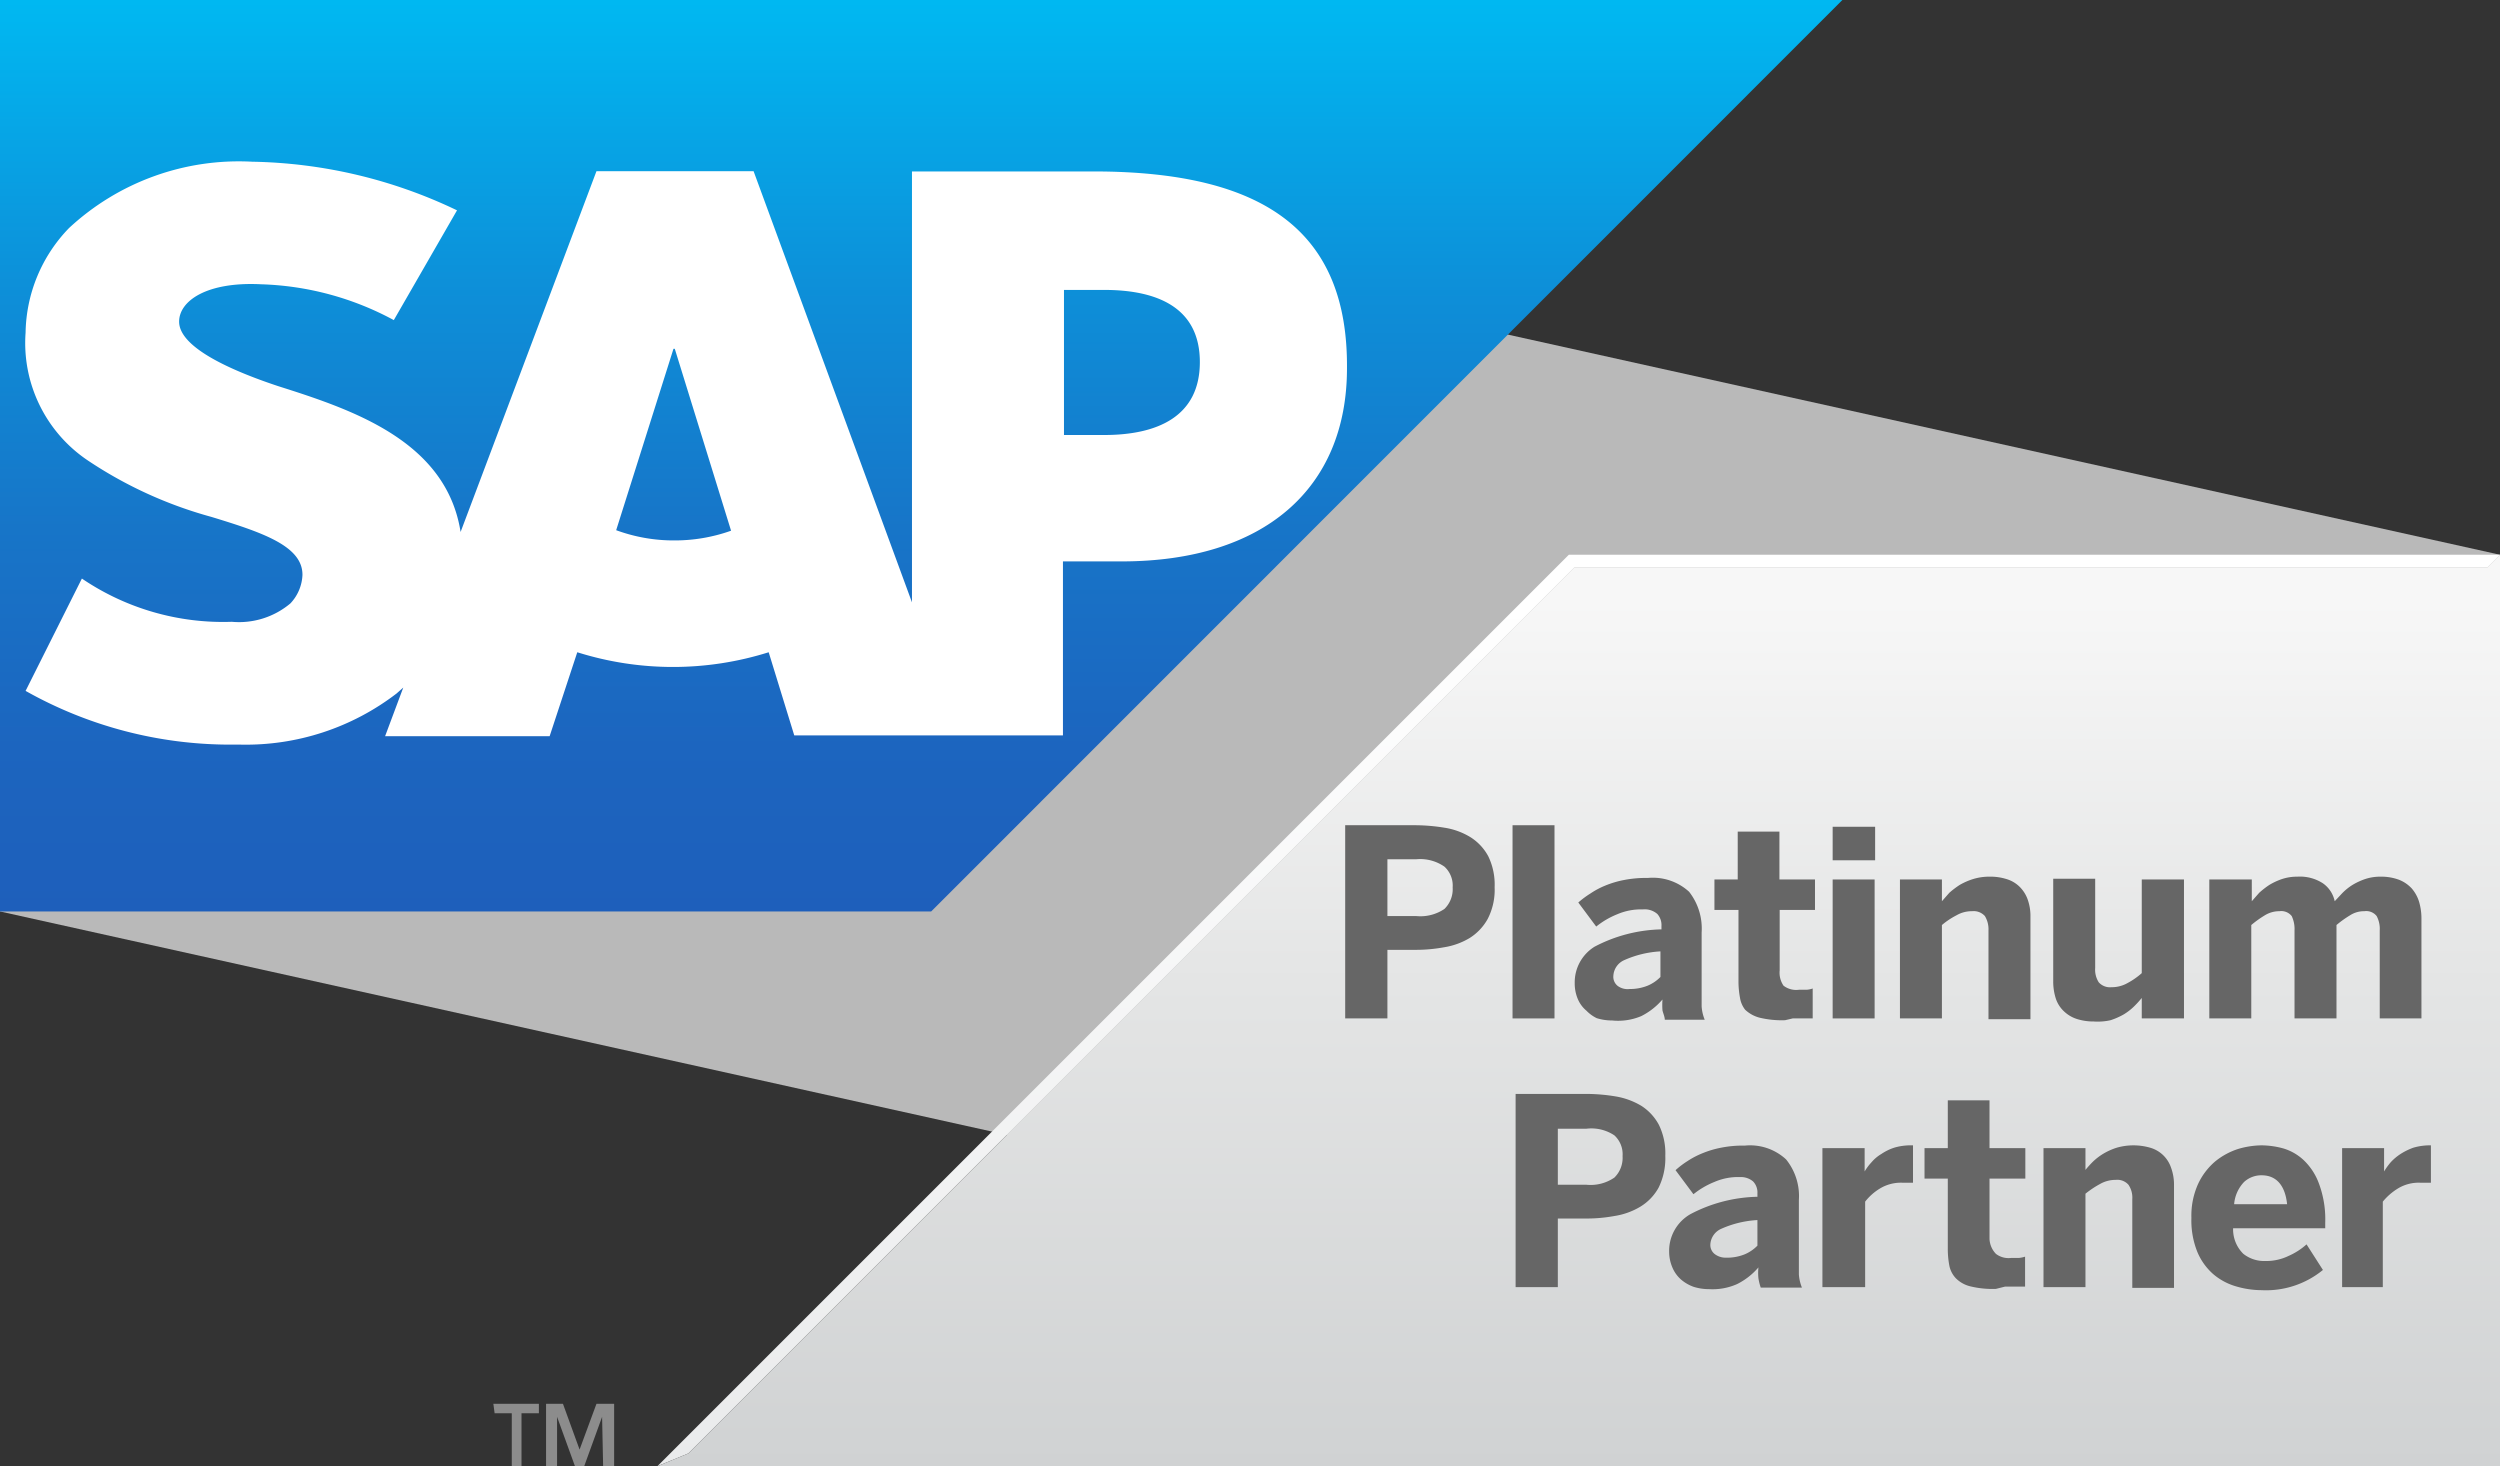
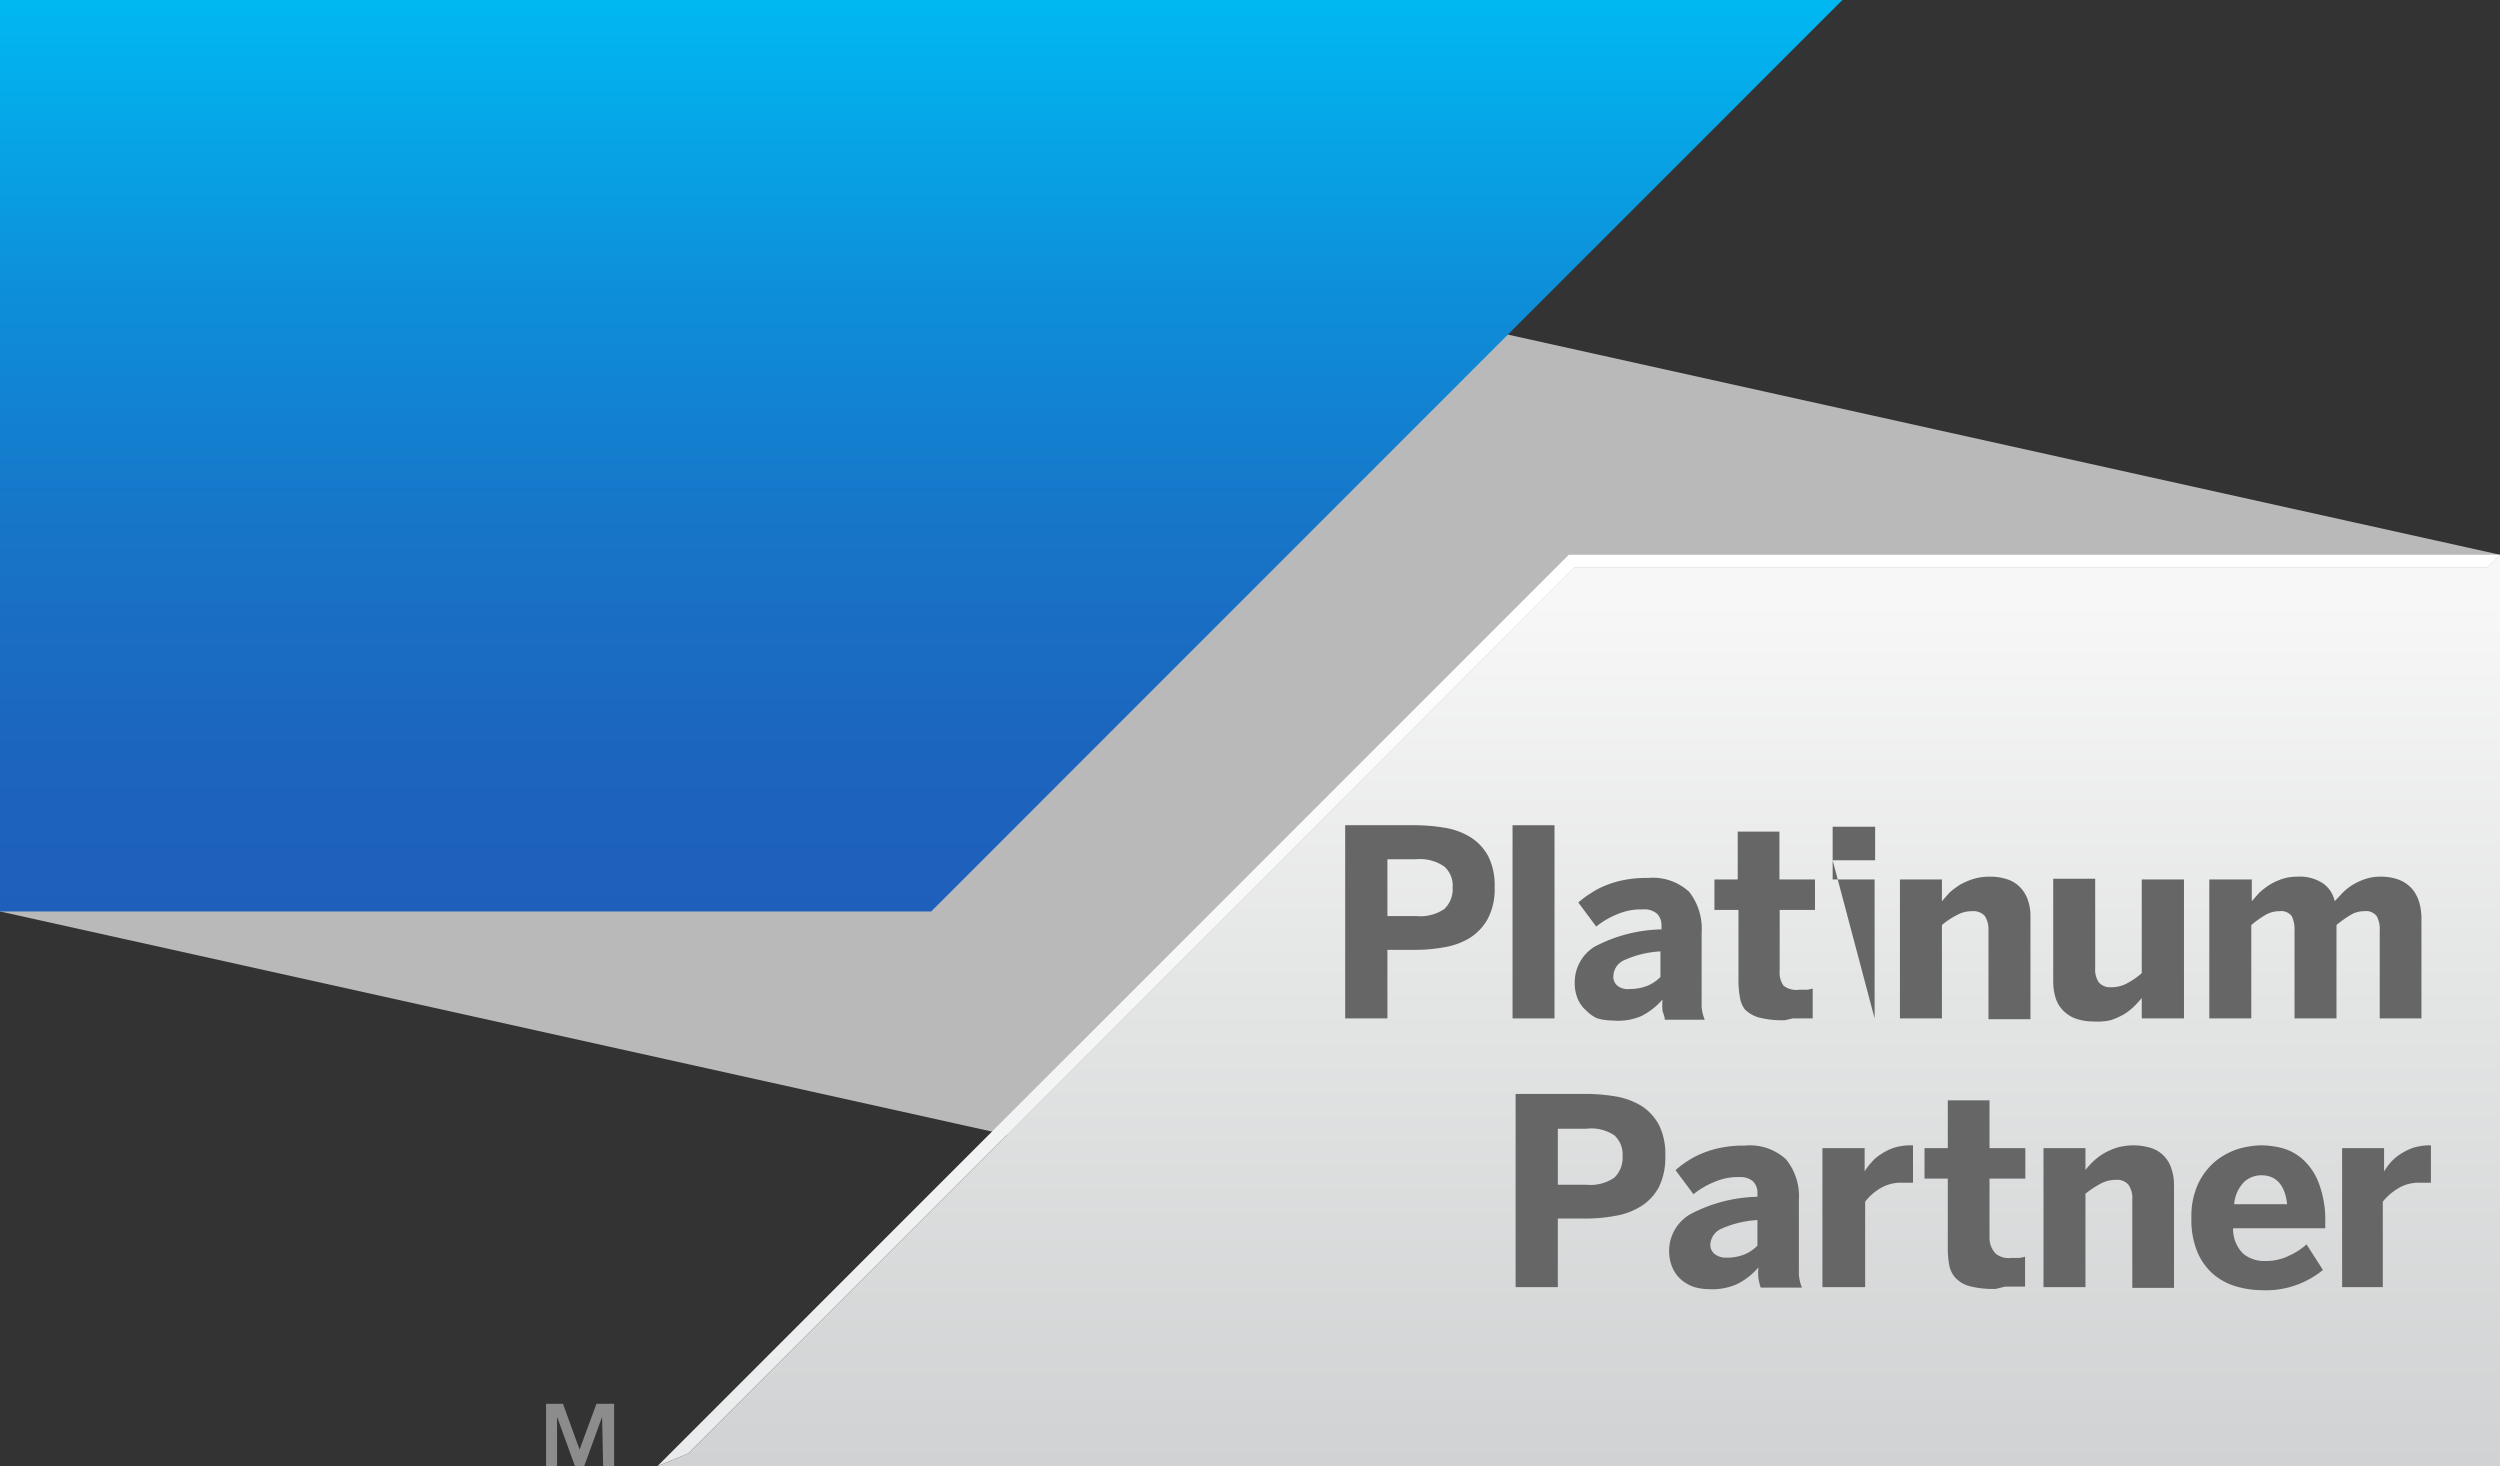
<svg xmlns="http://www.w3.org/2000/svg" viewBox="0 0 97.7 57.3">
  <rect x="0" y="0" width="97.7" height="57.3" fill="#333333" stroke="none" />
  <defs>
    <style>.cls-1{fill:#b9b9b9;}.cls-2{fill:url(#linear-gradient);}.cls-3{fill:url(#linear-gradient-2);}.cls-4{fill:#8c8c8c;}.cls-5,.cls-6{fill-rule:evenodd;}.cls-5{fill:url(#linear-gradient-3);}.cls-6{fill:#fff;}.cls-7{fill:#666;}</style>
    <linearGradient id="linear-gradient" x1="61.7" y1="21.68" x2="61.7" y2="57.3" gradientUnits="userSpaceOnUse">
      <stop offset="0.05" stop-color="#fff" />
      <stop offset="0.09" stop-color="#fefefe" />
      <stop offset="1" stop-color="#eaebec" />
    </linearGradient>
    <linearGradient id="linear-gradient-2" x1="61.7" y1="21.68" x2="61.7" y2="57.3" gradientUnits="userSpaceOnUse">
      <stop offset="0.05" stop-color="#f7f7f7" />
      <stop offset="0.47" stop-color="#e4e5e5" />
      <stop offset="1" stop-color="#d0d2d3" />
    </linearGradient>
    <linearGradient id="linear-gradient-3" x1="36" x2="36" y2="35.62" gradientUnits="userSpaceOnUse">
      <stop offset="0" stop-color="#00b8f1" />
      <stop offset="0.02" stop-color="#01b6f0" />
      <stop offset="0.31" stop-color="#0d90d9" />
      <stop offset="0.58" stop-color="#1775c8" />
      <stop offset="0.82" stop-color="#1c65bf" />
      <stop offset="1" stop-color="#1e5fbb" />
    </linearGradient>
  </defs>
  <g id="Layer_2" data-name="Layer 2">
    <g id="Layer_1-2" data-name="Layer 1">
      <polygon class="cls-1" points="97.7 57.3 0 35.62 0 0 97.7 21.68 97.7 57.3" />
      <polygon class="cls-2" points="61.31 21.68 25.69 57.3 26.9 56.8 61.52 22.18 97.2 22.18 97.7 21.68 61.31 21.68" />
      <polygon class="cls-3" points="97.7 21.68 97.2 22.18 61.52 22.18 26.9 56.8 25.69 57.3 97.7 57.3 97.7 21.68" />
-       <path class="cls-4" d="M19.28,54.86h1.78v.37h-.68V57.3H20V55.23h-.67Z" />
      <path class="cls-4" d="M23.53,55.37h0l-.7,1.93h-.36l-.7-1.93h0V57.3h-.43V54.86H22l.65,1.79.66-1.79H24V57.3h-.43Z" />
      <polyline class="cls-5" points="0 35.62 36.39 35.62 72 0 0 0 0 35.62" />
-       <path class="cls-6" d="M42.73,6.7H35.64V23.54L29.45,6.69H23.31L18,20.79c-.56-3.56-4.23-4.78-7.13-5.7C9,14.47,7,13.57,7,12.57c0-.81,1.08-1.57,3.21-1.46a11.61,11.61,0,0,1,5.18,1.4l2.47-4.29a19.21,19.21,0,0,0-8-1.9h0A9.75,9.75,0,0,0,2.7,8.91,6,6,0,0,0,1,13,5.53,5.53,0,0,0,3.44,18a16.5,16.5,0,0,0,4.82,2.2c2,.61,3.57,1.14,3.56,2.27a1.72,1.72,0,0,1-.47,1.11,3.12,3.12,0,0,1-2.29.72A9.82,9.82,0,0,1,3.2,22.61L1,27A16.29,16.29,0,0,0,9,29.1H9.4a9.67,9.67,0,0,0,6.1-2l.26-.23-.71,1.9h6.43l1.08-3.28a12.45,12.45,0,0,0,7.48,0l1,3.25h10.5v-6.8h2.29c5.54,0,8.81-2.82,8.81-7.55C52.68,9.11,49.5,6.7,42.73,6.7ZM26.35,21.12a6.51,6.51,0,0,1-2.27-.4l2.24-7.09h.05l2.2,7.11A6.54,6.54,0,0,1,26.35,21.12ZM43.15,17H41.58V11.33h1.57c2.08,0,3.74.69,3.74,2.82S45.23,17,43.15,17" />
      <path class="cls-7" d="M52.57,39.8V32.25h2.74a7.26,7.26,0,0,1,1.16.1,2.74,2.74,0,0,1,1,.37,2,2,0,0,1,.69.74,2.53,2.53,0,0,1,.25,1.21,2.48,2.48,0,0,1-.27,1.24,2.05,2.05,0,0,1-.71.75,2.78,2.78,0,0,1-1,.36,6.06,6.06,0,0,1-1.12.1H54.22V39.8Zm1.65-4h1.13a1.67,1.67,0,0,0,1.1-.28,1.08,1.08,0,0,0,.32-.84,1,1,0,0,0-.32-.81,1.65,1.65,0,0,0-1.1-.29H54.22Z" />
      <path class="cls-7" d="M59.11,39.8V32.25h1.64V39.8Z" />
      <path class="cls-7" d="M63,39.88a2,2,0,0,1-.6-.09A1.42,1.42,0,0,1,62,39.5a1.2,1.2,0,0,1-.34-.46,1.57,1.57,0,0,1-.12-.63A1.64,1.64,0,0,1,62.31,37a5.86,5.86,0,0,1,2.62-.68v-.13a.65.65,0,0,0-.16-.47.75.75,0,0,0-.57-.18,2.35,2.35,0,0,0-1,.19,3.21,3.21,0,0,0-.82.48l-.7-.94a3.59,3.59,0,0,1,.47-.35,3.19,3.19,0,0,1,.58-.31,3.78,3.78,0,0,1,.74-.22,4.48,4.48,0,0,1,.93-.08,2.1,2.1,0,0,1,1.61.54,2.33,2.33,0,0,1,.49,1.59v2.09c0,.33,0,.59,0,.8a1.66,1.66,0,0,0,.12.52H65.06c0-.11-.06-.24-.09-.36a2.86,2.86,0,0,1,0-.43,2.68,2.68,0,0,1-.83.65A2.33,2.33,0,0,1,63,39.88Zm.65-1.23a1.85,1.85,0,0,0,.74-.13,1.52,1.52,0,0,0,.5-.34v-1a4,4,0,0,0-1.41.34.71.71,0,0,0-.43.62.45.45,0,0,0,.17.39A.65.65,0,0,0,63.69,38.65Z" />
      <path class="cls-7" d="M69.76,39.87a3.7,3.7,0,0,1-1-.1,1.3,1.3,0,0,1-.56-.31A1,1,0,0,1,68,39a3.54,3.54,0,0,1-.06-.69V35.56H67V34.37h.91V32.5h1.63v1.87h1.39v1.19H69.55v2.36a.9.9,0,0,0,.15.6.81.81,0,0,0,.6.16h.3a.89.89,0,0,0,.24-.05v1.17l-.17,0-.28,0-.33,0Z" />
-       <path class="cls-7" d="M71.62,33.62V32.31h1.66v1.31Zm0,6.18V34.37h1.64V39.8Z" />
+       <path class="cls-7" d="M71.62,33.62V32.31h1.66v1.31ZV34.37h1.64V39.8Z" />
      <path class="cls-7" d="M74.25,39.8V34.37h1.64v.85l.29-.33a3.38,3.38,0,0,1,.41-.31,2.57,2.57,0,0,1,.53-.23,2.17,2.17,0,0,1,.65-.09,2.08,2.08,0,0,1,.63.09,1.23,1.23,0,0,1,.5.28,1.32,1.32,0,0,1,.33.49,1.92,1.92,0,0,1,.12.71v4H77.71V36.36a1,1,0,0,0-.14-.56.59.59,0,0,0-.5-.19,1.18,1.18,0,0,0-.61.16,3,3,0,0,0-.57.38V39.8Z" />
      <path class="cls-7" d="M81.83,39.92a2.15,2.15,0,0,1-.64-.09,1.3,1.3,0,0,1-.5-.28,1.2,1.2,0,0,1-.34-.5,2.16,2.16,0,0,1-.11-.71v-4h1.64v3.49a.91.91,0,0,0,.14.56.59.59,0,0,0,.5.19,1.25,1.25,0,0,0,.62-.16,2.83,2.83,0,0,0,.56-.39V34.37h1.65V39.8H83.7V39a4,4,0,0,1-.29.32,2.24,2.24,0,0,1-.41.32,2.73,2.73,0,0,1-.52.23A2.27,2.27,0,0,1,81.83,39.92Z" />
      <path class="cls-7" d="M86.34,39.8V34.37H88v.85l.29-.33a3.25,3.25,0,0,1,.4-.31,2.54,2.54,0,0,1,.5-.23,1.87,1.87,0,0,1,.59-.09,1.65,1.65,0,0,1,1,.26,1.14,1.14,0,0,1,.46.7l.3-.32a2.16,2.16,0,0,1,.4-.32,2.54,2.54,0,0,1,.5-.23,1.89,1.89,0,0,1,.6-.09,2,2,0,0,1,.71.12,1.35,1.35,0,0,1,.5.34,1.44,1.44,0,0,1,.29.53,2.31,2.31,0,0,1,.09.67V39.8H93V36.36a1.06,1.06,0,0,0-.12-.56.52.52,0,0,0-.48-.19,1,1,0,0,0-.56.16,4.07,4.07,0,0,0-.53.38V39.8H89.67V36.36a1.18,1.18,0,0,0-.11-.56.52.52,0,0,0-.48-.19,1.07,1.07,0,0,0-.57.16,4.07,4.07,0,0,0-.53.38V39.8Z" />
      <path class="cls-7" d="M59.23,50.3V42.75H62a7.13,7.13,0,0,1,1.15.1,2.86,2.86,0,0,1,1,.37,2,2,0,0,1,.68.74,2.53,2.53,0,0,1,.25,1.21,2.6,2.6,0,0,1-.26,1.24,2,2,0,0,1-.72.75,2.78,2.78,0,0,1-1,.36,6,6,0,0,1-1.12.1H60.88V50.3Zm1.65-4H62a1.64,1.64,0,0,0,1.09-.28,1.08,1.08,0,0,0,.32-.84,1,1,0,0,0-.32-.81A1.62,1.62,0,0,0,62,44.11H60.88Z" />
      <path class="cls-7" d="M66.79,50.38a2,2,0,0,1-.6-.09,1.56,1.56,0,0,1-.5-.29,1.29,1.29,0,0,1-.33-.46,1.57,1.57,0,0,1-.13-.63,1.65,1.65,0,0,1,.83-1.46,5.86,5.86,0,0,1,2.62-.68v-.13a.62.62,0,0,0-.17-.47A.74.74,0,0,0,68,46a2.32,2.32,0,0,0-1,.19,3.21,3.21,0,0,0-.82.48l-.7-.94a3.46,3.46,0,0,1,.46-.35,3.29,3.29,0,0,1,.59-.31,3.78,3.78,0,0,1,.74-.22,4.38,4.38,0,0,1,.92-.08,2.07,2.07,0,0,1,1.61.54,2.28,2.28,0,0,1,.5,1.59V49c0,.33,0,.59,0,.8a1.66,1.66,0,0,0,.12.52H68.81a2.11,2.11,0,0,1-.09-.36,2,2,0,0,1,0-.43,2.68,2.68,0,0,1-.83.65A2.36,2.36,0,0,1,66.79,50.38Zm.65-1.23a1.85,1.85,0,0,0,.74-.13,1.52,1.52,0,0,0,.5-.34v-1a4,4,0,0,0-1.41.34.71.71,0,0,0-.43.62A.45.45,0,0,0,67,49,.7.7,0,0,0,67.44,49.15Z" />
      <path class="cls-7" d="M71.22,50.3V44.87h1.65v.91h0a2.11,2.11,0,0,1,.27-.36,1.5,1.5,0,0,1,.38-.32,2,2,0,0,1,.51-.25,2.26,2.26,0,0,1,.67-.09h.06l0,1.46-.2,0h-.23a1.58,1.58,0,0,0-.85.22,2.14,2.14,0,0,0-.59.52V50.3Z" />
      <path class="cls-7" d="M78,50.37a3.65,3.65,0,0,1-1-.1,1.19,1.19,0,0,1-.56-.31,1,1,0,0,1-.26-.5,3.54,3.54,0,0,1-.06-.69V46.06h-.91V44.87h.91V43h1.63v1.87h1.4v1.19h-1.4v2.36A.9.9,0,0,0,78,49a.81.81,0,0,0,.6.16h.3a1.11,1.11,0,0,0,.24-.05v1.17l-.17,0-.29,0-.32,0Z" />
      <path class="cls-7" d="M79.86,50.3V44.87H81.5v.85a4.09,4.09,0,0,1,.3-.33,2.31,2.31,0,0,1,.41-.31,2.48,2.48,0,0,1,.52-.23,2.36,2.36,0,0,1,1.29,0,1.21,1.21,0,0,1,.82.77,1.92,1.92,0,0,1,.12.71v4H83.33V46.86a.89.89,0,0,0-.15-.56.58.58,0,0,0-.5-.19,1.21,1.21,0,0,0-.61.16,3.76,3.76,0,0,0-.57.38V50.3Z" />
      <path class="cls-7" d="M88.38,50.42a3.57,3.57,0,0,1-1-.15,2.4,2.4,0,0,1-.89-.48,2.37,2.37,0,0,1-.62-.87,3.3,3.3,0,0,1-.23-1.33,3,3,0,0,1,.27-1.34,2.59,2.59,0,0,1,.67-.87,2.76,2.76,0,0,1,.89-.48,3.35,3.35,0,0,1,.9-.14,3.3,3.3,0,0,1,.86.12,2,2,0,0,1,.81.47,2.4,2.4,0,0,1,.59.92,4,4,0,0,1,.24,1.51V48h-3.6a1.34,1.34,0,0,0,.4,1,1.31,1.31,0,0,0,.86.28,2,2,0,0,0,.91-.2,2.64,2.64,0,0,0,.7-.45l.64,1A3.51,3.51,0,0,1,88.38,50.42Zm1-3.36c-.08-.75-.43-1.13-1-1.13a1,1,0,0,0-.68.26,1.42,1.42,0,0,0-.39.87Z" />
      <path class="cls-7" d="M91.53,50.3V44.87h1.64v.91h0a2.7,2.7,0,0,1,.26-.36,2,2,0,0,1,.38-.32,2.42,2.42,0,0,1,.51-.25,2.33,2.33,0,0,1,.68-.09h0l0,1.46-.2,0h-.23a1.56,1.56,0,0,0-.85.22,2.35,2.35,0,0,0-.6.52V50.3Z" />
    </g>
  </g>
</svg>